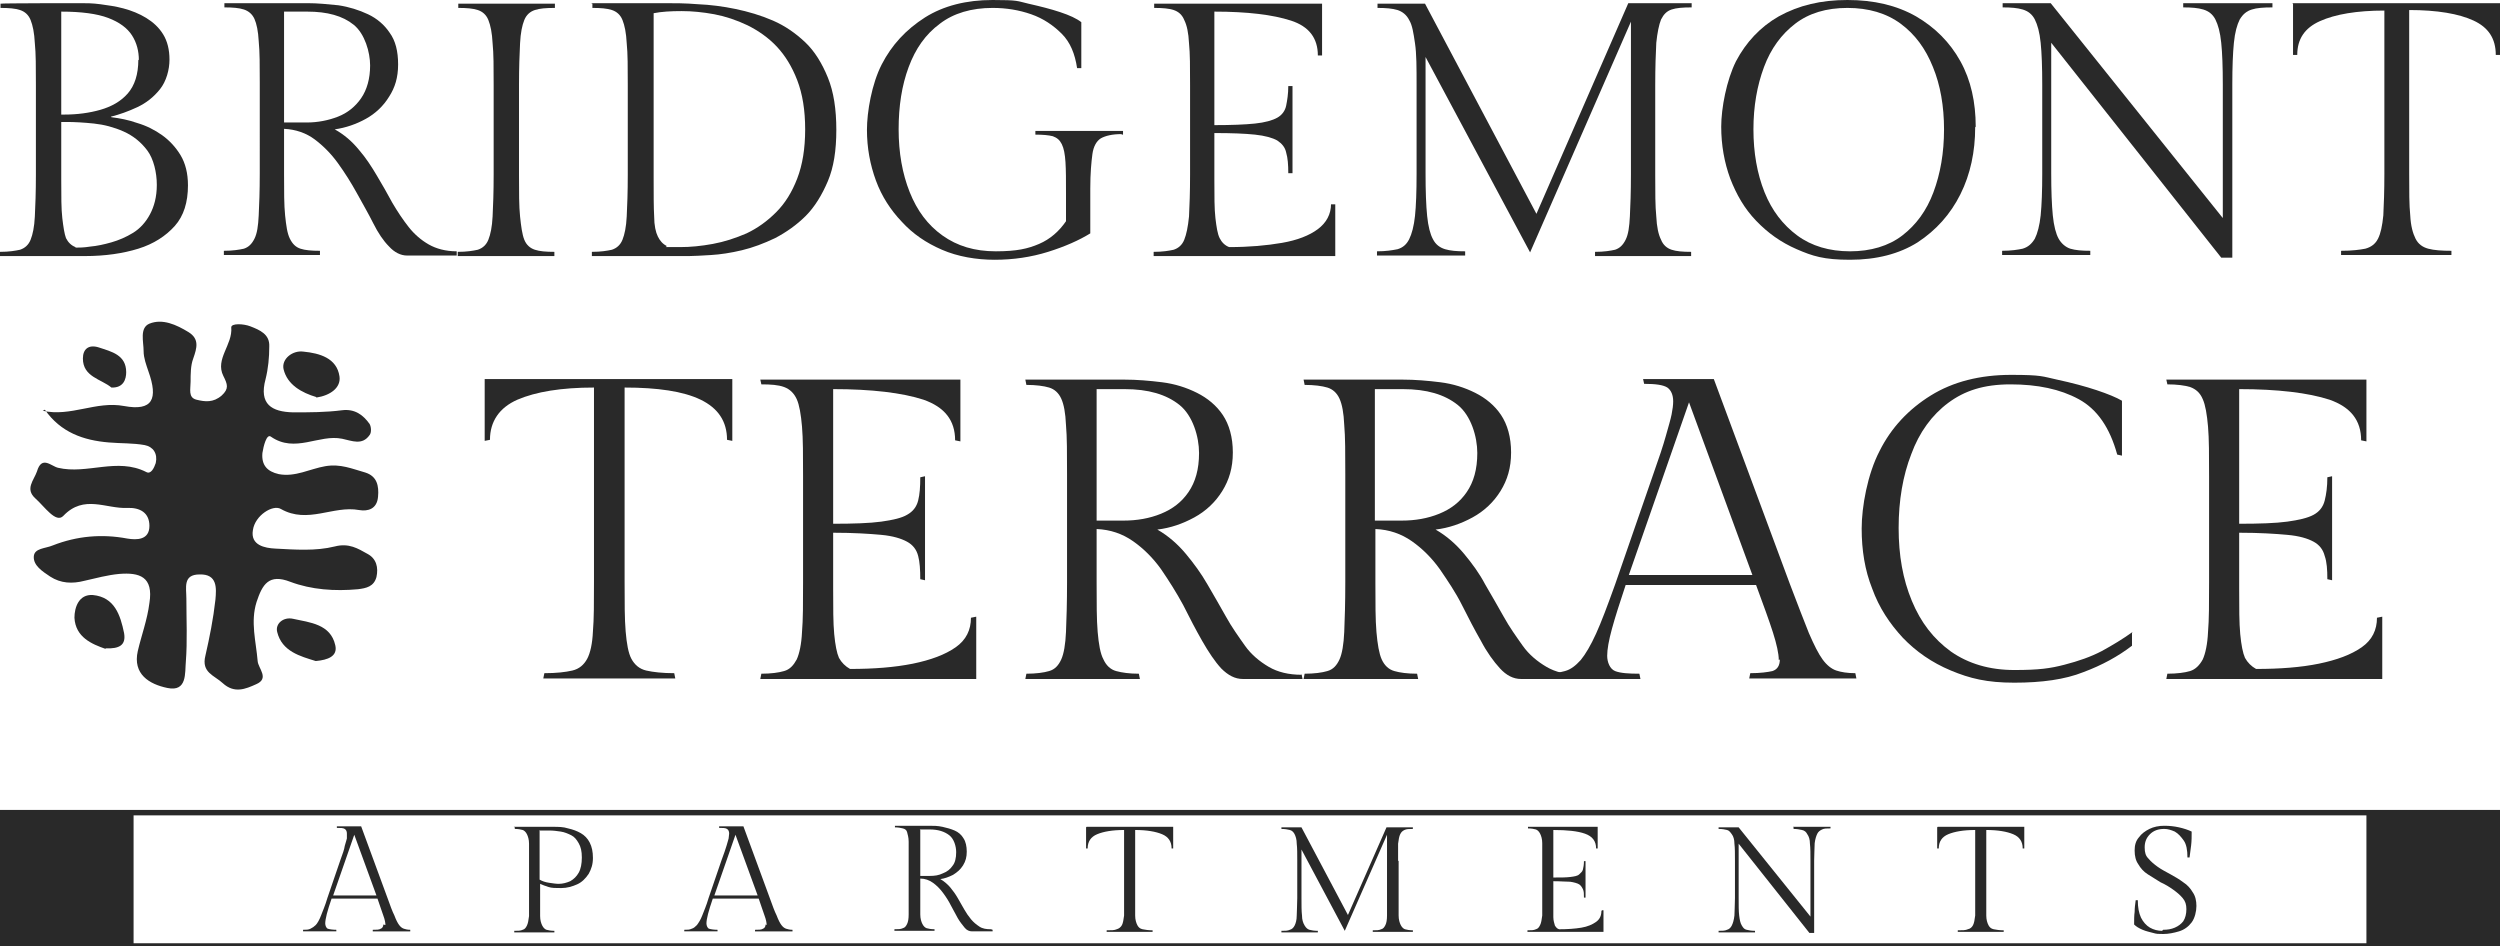
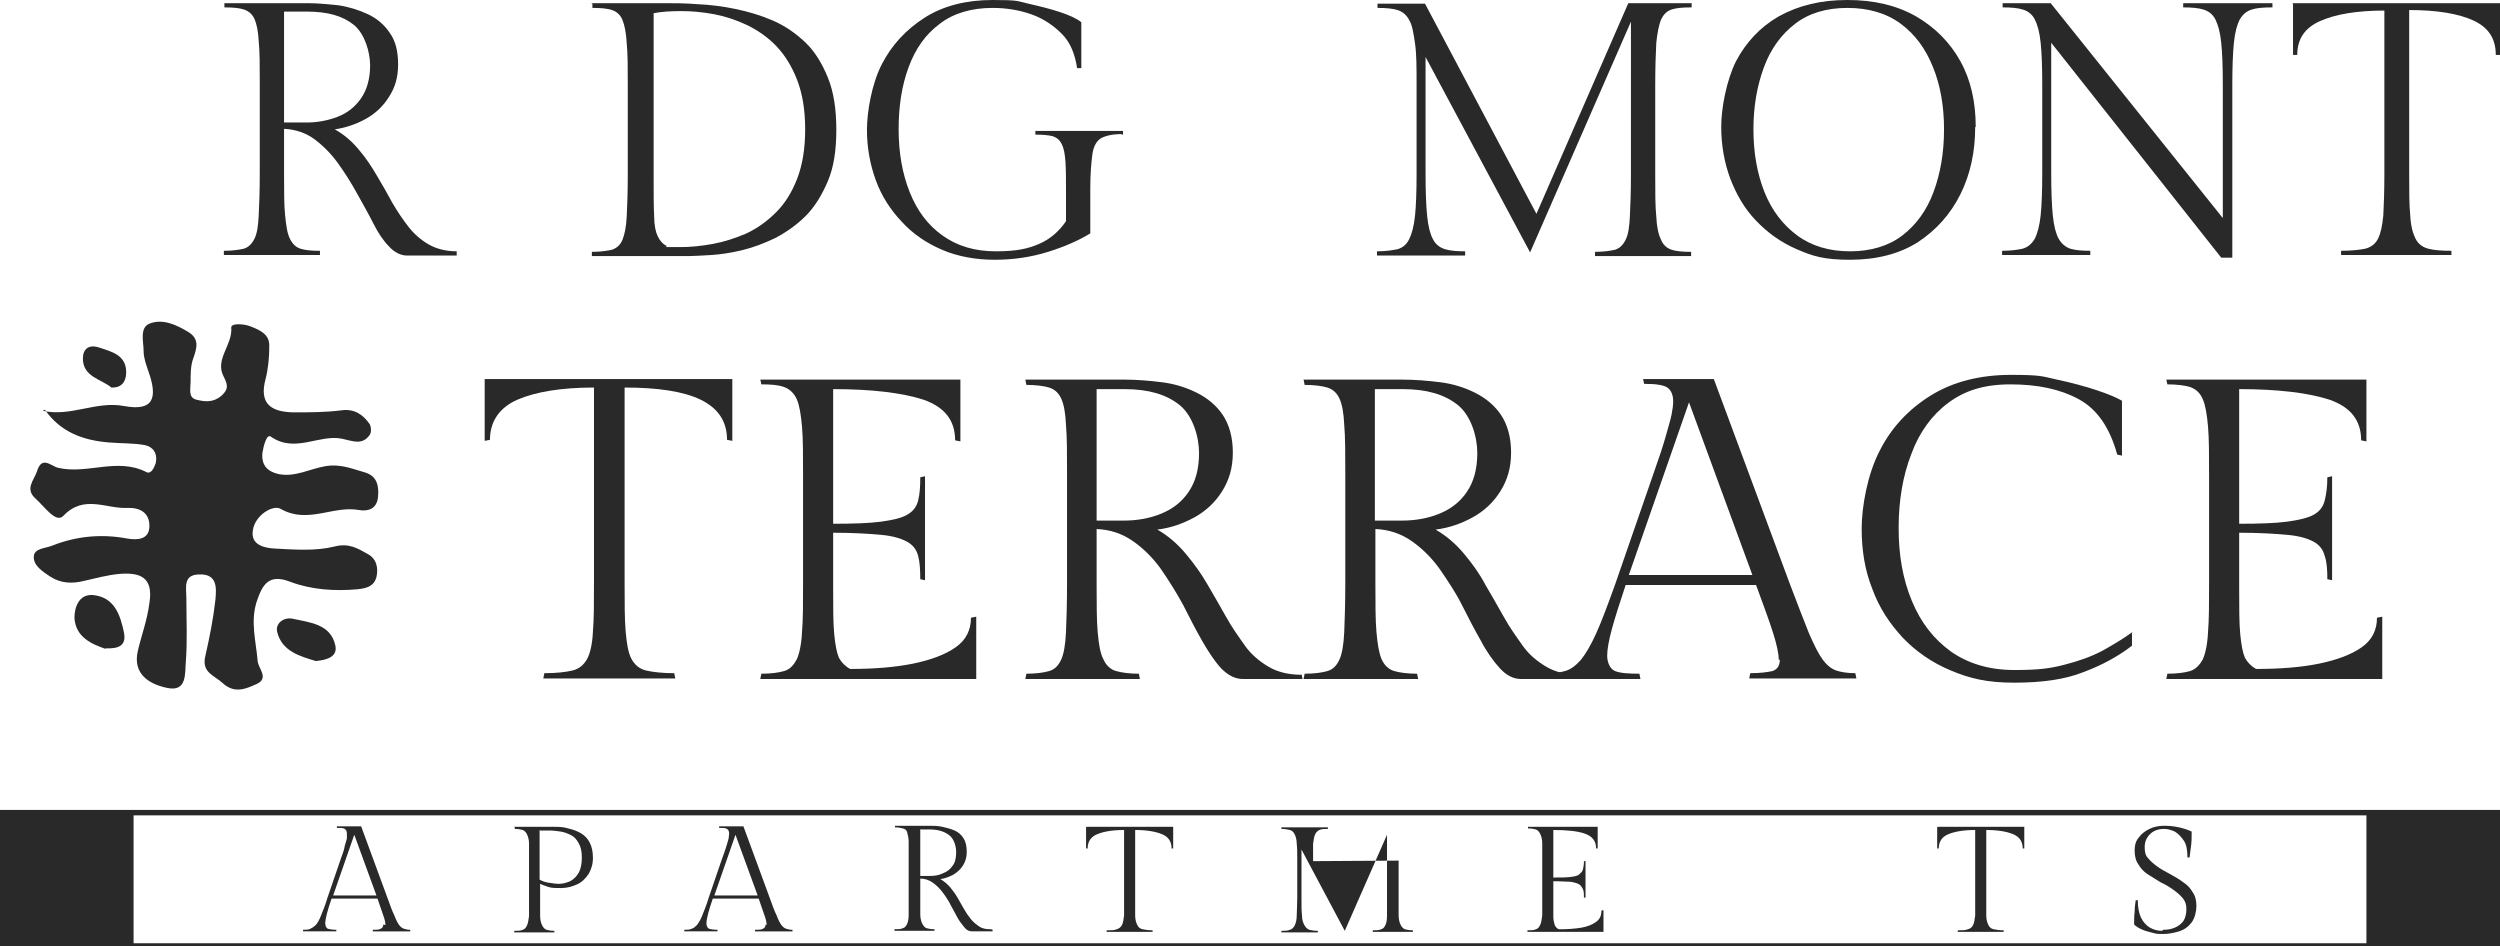
<svg xmlns="http://www.w3.org/2000/svg" version="1.1" viewBox="0 0 473.5 179.2">
  <defs>
    <style>
      .cls-1 {
        fill: #292929;
      }
    </style>
  </defs>
  <g>
    <g id="Layer_1">
      <g>
-         <path class="cls-1" d="M21.1,22.2c1.6.2,3.2.5,4.9,1.1,1.7.5,3.3,1.3,4.7,2.3s2.6,2.3,3.5,3.8,1.4,3.4,1.4,5.7c0,3.2-.8,5.8-2.5,7.7s-4,3.4-6.9,4.3c-2.9.9-6.3,1.4-10.1,1.4H0v-.8c1.7,0,2.9-.2,3.8-.4.9-.3,1.6-.9,2-1.9.4-1,.7-2.4.8-4.4s.2-4.6.2-7.9v-17c0-3.3,0-6-.2-7.9-.1-2-.4-3.4-.8-4.4-.4-1-1.1-1.6-2-1.9-.9-.3-2.1-.4-3.7-.4v-.8C0,.6,15.3.6,15.3.6c1,0,2.2,0,3.7.2s2.9.4,4.4.8c1.5.4,3,1,4.3,1.8,1.3.8,2.4,1.8,3.2,3.1.8,1.3,1.2,2.9,1.2,4.8s-.6,4.1-1.8,5.6c-1.2,1.5-2.6,2.6-4.3,3.4s-3.4,1.4-5,1.8h0ZM26.3,11.4c0-1.7-.4-3.3-1.3-4.7-.9-1.4-2.4-2.5-4.5-3.3s-5.1-1.2-8.9-1.2v19.5h.6c2.4,0,4.7-.3,6.8-.9s3.9-1.6,5.2-3.1c1.3-1.5,2-3.6,2-6.4h0ZM14.3,46.9c.6,0,1.6,0,2.8-.2,1.2-.1,2.6-.4,4-.8s2.8-1,4.1-1.8c1.3-.8,2.4-2,3.2-3.5.8-1.5,1.3-3.3,1.3-5.6s-.6-4.9-1.8-6.5-2.7-2.8-4.5-3.6c-1.8-.8-3.7-1.3-5.6-1.5-1.9-.2-3.7-.3-5.2-.3h-1v10.9c0,3.1,0,5.6.2,7.3s.4,3,.7,3.8c.4.8,1,1.4,1.8,1.7h0Z" />
        <path class="cls-1" d="M86.5,47.6v.8c.1,0-9.4,0-9.4,0-1.2,0-2.4-.6-3.4-1.7-1.1-1.1-2.1-2.6-3-4.4s-2-3.7-3.1-5.7c-1.1-2-2.3-3.9-3.6-5.7-1.3-1.8-2.8-3.3-4.4-4.5s-3.6-1.9-5.8-2v8.5c0,3.3,0,6,.2,7.9s.4,3.4.9,4.4c.5,1,1.1,1.6,2,1.9s2.1.4,3.7.4v.8c.1,0-18.2,0-18.2,0v-.8c1.7,0,2.9-.2,3.8-.4.9-.3,1.5-.9,2-1.9s.7-2.4.8-4.4c.1-2,.2-4.6.2-7.9V15.7c0-3.3,0-5.9-.2-7.9-.1-1.9-.4-3.3-.8-4.2-.4-.9-1.1-1.5-2-1.8s-2.1-.4-3.7-.4v-.8c-.1,0,15.7,0,15.7,0,2,0,3.9.2,5.9.4,2,.3,3.9.9,5.6,1.7,1.7.8,3.1,2,4.1,3.5,1.1,1.5,1.6,3.5,1.6,6s-.6,4.4-1.7,6.1c-1.1,1.8-2.6,3.2-4.4,4.2s-3.8,1.7-5.9,2c1.8,1,3.3,2.3,4.6,3.9,1.3,1.5,2.4,3.2,3.4,4.9,1,1.7,2,3.4,2.9,5.1,1,1.7,2,3.2,3.1,4.6,1.1,1.4,2.4,2.5,3.8,3.3s3.2,1.3,5.3,1.3h0ZM53.8,2.2v21h4.3c2.1,0,4.1-.4,5.9-1.1,1.8-.7,3.3-1.9,4.4-3.5,1.1-1.6,1.7-3.7,1.7-6.2s-1-6-3.1-7.7c-2.1-1.7-5-2.5-8.8-2.5h-4.5Z" />
-         <path class="cls-1" d="M98.3,16.1v17c0,3.3,0,6,.2,7.9s.4,3.4.8,4.4c.4,1,1.1,1.6,2,1.9.9.3,2.1.4,3.7.4v.8c.1,0-18.3,0-18.3,0v-.8c1.7,0,2.9-.2,3.8-.4.9-.3,1.6-.9,2-1.9.4-1,.7-2.4.8-4.4s.2-4.6.2-7.9v-17c0-3.3,0-6-.2-7.9-.1-2-.4-3.4-.8-4.4-.4-1-1.1-1.6-2-1.9-.9-.3-2.1-.4-3.7-.4v-.8c-.1,0,18.3,0,18.3,0v.8c-1.7,0-2.9.1-3.8.4-.9.3-1.6.9-2,1.9-.4,1-.7,2.4-.8,4.4-.1,2-.2,4.6-.2,7.9Z" />
        <path class="cls-1" d="M112,.6h13.8c1.9,0,4,0,6.4.2,2.3.1,4.7.4,7.1.9,2.4.5,4.8,1.2,7.1,2.2,2.3,1,4.3,2.4,6.1,4.1,1.8,1.7,3.2,4,4.3,6.7,1.1,2.7,1.6,6,1.6,9.9s-.5,7.1-1.6,9.7-2.5,4.9-4.2,6.6-3.7,3.1-5.8,4.2c-2.1,1-4.2,1.8-6.3,2.3-2.1.5-4.1.8-5.8.9-1.8.1-3.2.2-4.2.2h-18.4v-.8c1.7,0,2.9-.2,3.8-.4.9-.3,1.6-.9,2-1.9.4-1,.7-2.4.8-4.4.1-2,.2-4.6.2-7.9v-17c0-3.3,0-6-.2-7.9-.1-2-.4-3.4-.8-4.4-.4-1-1.1-1.6-2-1.9-.9-.3-2.1-.4-3.7-.4v-.8c-.1,0-.1,0-.1,0ZM126.1,46.8c.4,0,.8,0,1.3,0h1.4c2,0,4-.2,6.2-.6,2.2-.4,4.3-1.1,6.4-2,2.1-1,3.9-2.3,5.6-4s3-3.8,4-6.4c1-2.6,1.5-5.7,1.5-9.3s-.5-6.7-1.5-9.3-2.3-4.7-3.9-6.4c-1.6-1.7-3.5-3-5.5-4-2.1-1-4.2-1.7-6.3-2.1-2.2-.4-4.2-.6-6.2-.6s-3.8.1-5.3.4v31.2c0,3.1,0,5.6.1,7.3,0,1.7.3,3,.7,3.8s.9,1.4,1.7,1.8h0Z" />
        <path class="cls-1" d="M212.4,25.4c-1.7,0-3,.3-3.9.8-.8.5-1.4,1.5-1.6,3-.2,1.5-.4,3.6-.4,6.5v8.5c-2.1,1.3-4.8,2.5-8,3.5s-6.6,1.5-10.1,1.5-7-.6-10-1.9-5.5-3-7.6-5.3c-2.1-2.2-3.8-4.8-4.9-7.8-1.1-3-1.7-6.2-1.7-9.6s.9-8.7,2.8-12.4,4.6-6.6,8.2-8.9C178.7,1.1,183,0,188,0s4.6.2,6.8.7c2.2.5,4.2,1,6,1.6,1.8.6,3.1,1.2,4,1.9v8.7h-.8c-.4-2.7-1.3-4.9-2.9-6.5s-3.5-2.9-5.8-3.7c-2.3-.8-4.7-1.2-7.3-1.2-4,0-7.4,1-10,3-2.7,2-4.6,4.7-5.9,8.2-1.3,3.5-1.9,7.4-1.9,11.8s.7,8.4,2.1,11.9,3.4,6.2,6.2,8.2,6.1,3,10.1,3,6.1-.5,8.2-1.4,3.8-2.4,5.1-4.3v-5.3c0-2.5,0-4.4-.1-5.9s-.3-2.6-.7-3.4c-.4-.8-.9-1.2-1.7-1.5-.8-.2-1.9-.3-3.3-.3v-.7c-.1,0,16.6,0,16.6,0v.7c-.1,0-.2,0-.2,0Z" />
-         <path class="cls-1" d="M252.1,38.7h.8c0-.1,0,9.8,0,9.8h-34.4v-.8c1.7,0,2.9-.2,3.8-.4.9-.3,1.6-.9,2-1.9s.7-2.4.9-4.4c.1-2,.2-4.6.2-7.9v-17c0-3.3,0-6-.2-7.9-.1-2-.4-3.4-.9-4.4-.4-1-1.1-1.6-2-1.9-.9-.3-2.1-.4-3.7-.4v-.8c-.1,0,31.8,0,31.8,0v9.8h-.8c0-3.3-1.7-5.5-5.1-6.6-3.4-1.1-8.2-1.7-14.5-1.7v21.5c3.2,0,5.8-.1,7.7-.3,1.9-.2,3.3-.6,4.2-1.1.9-.5,1.5-1.3,1.7-2.3s.4-2.2.4-3.7h.8c0-.1,0,16.5,0,16.5h-.8c0-1.6-.1-2.9-.4-3.9-.2-1-.8-1.7-1.7-2.3-.9-.5-2.3-.9-4.2-1.1-1.9-.2-4.4-.3-7.7-.3v8.8c0,3.1,0,5.6.2,7.3s.4,3,.8,3.8c.4.8,1,1.4,1.8,1.7,3.8,0,7.1-.3,10-.8s5.2-1.4,6.8-2.6c1.6-1.2,2.5-2.8,2.5-4.8h0Z" />
        <path class="cls-1" d="M313.5,16.1v17c0,3.3,0,6,.2,7.9.1,2,.4,3.4.9,4.4.4,1,1.1,1.6,2,1.9s2.1.4,3.7.4v.8c.1,0-18.2,0-18.2,0v-.8c1.7,0,2.9-.2,3.8-.4.9-.3,1.5-.9,2-1.9s.7-2.4.8-4.4c.1-2,.2-4.6.2-7.9V4.1l-19.1,43.7-19.8-37v22.1c0,3.3.1,6,.3,8,.2,2,.6,3.5,1.1,4.4.5,1,1.3,1.6,2.3,1.9,1,.3,2.2.4,3.8.4v.8c.1,0-16.7,0-16.7,0v-.8c1.7,0,2.9-.2,3.9-.4,1-.3,1.7-.9,2.2-1.9s.9-2.5,1.1-4.4.3-4.6.3-8v-16.7c0-3.4,0-6-.3-8s-.5-3.4-1.1-4.4c-.5-1-1.3-1.6-2.2-1.9-1-.3-2.2-.4-3.8-.4v-.8c-.1,0,9,0,9,0l21.1,39.8L308.4.6h12v.8c-1.7,0-2.9.1-3.8.4-.9.3-1.5.9-2,1.9-.4,1-.7,2.5-.9,4.4-.1,2-.2,4.6-.2,7.9h0Z" />
        <path class="cls-1" d="M374.1,24.1c0,4.6-.9,8.9-2.8,12.7-1.9,3.8-4.6,6.8-8.1,9.1-3.5,2.2-7.8,3.3-12.8,3.3s-7.1-.7-10.1-2c-3-1.3-5.5-3.1-7.7-5.4s-3.7-4.9-4.9-8c-1.1-3-1.7-6.3-1.7-9.8s1-8.8,2.8-12.4c1.9-3.6,4.6-6.5,8.1-8.5C340.7,1,344.9,0,349.9,0s9.3,1,13,3.1c3.6,2.1,6.4,4.9,8.4,8.5s2.9,7.8,2.9,12.4h0ZM368.2,24.5c0-4.4-.7-8.4-2.1-11.8-1.4-3.5-3.4-6.2-6.1-8.2s-6.1-3-10.1-3-7.3,1-9.9,3-4.6,4.7-5.9,8.2c-1.3,3.5-2,7.4-2,11.8s.7,8.4,2.1,11.9c1.4,3.5,3.5,6.2,6.2,8.2,2.7,2,6.1,3,10,3s7.3-1,9.9-3,4.6-4.7,5.9-8.2,2-7.4,2-11.9h0Z" />
        <path class="cls-1" d="M413.4.6h17v.8c-1.7,0-3,.1-3.9.4-1,.3-1.7.9-2.3,1.9-.5,1-.9,2.4-1.1,4.4-.2,2-.3,4.6-.3,7.9v32.8h-2.1l-32.2-40.7v24.7c0,3.3.1,6,.3,8s.6,3.5,1.1,4.4,1.3,1.6,2.2,1.9c1,.3,2.2.4,3.8.4v.8c.1,0-16.7,0-16.7,0v-.8c1.7,0,3-.2,3.9-.4,1-.3,1.7-.9,2.3-1.9.5-1,.9-2.5,1.1-4.4.2-2,.3-4.6.3-8V16c0-3.3-.1-6-.3-7.9-.2-2-.6-3.4-1.1-4.4-.5-1-1.3-1.6-2.3-1.9s-2.2-.4-3.8-.4v-.8c-.1,0,9.1,0,9.1,0l32.6,40.7V16c0-3.3-.1-6-.3-7.9-.2-2-.6-3.4-1.1-4.4-.5-1-1.3-1.6-2.3-1.9s-2.2-.4-3.8-.4v-.8c-.1,0-.1,0-.1,0Z" />
        <path class="cls-1" d="M434.1.6h39.4v9.8h-.8c0-3.1-1.4-5.2-4.2-6.5-2.8-1.3-6.9-2-12.2-2v31c0,3.3,0,6,.2,7.9.1,2,.5,3.4,1,4.4.5,1,1.3,1.6,2.4,1.9,1.1.3,2.6.4,4.4.4v.8c.1,0-20.9,0-20.9,0v-.8c2.1,0,3.6-.2,4.6-.4,1.1-.3,1.9-.9,2.4-1.9.5-1,.8-2.4,1-4.4.1-2,.2-4.6.2-7.9V2c-5.2,0-9.3.7-12.2,2s-4.3,3.4-4.3,6.4h-.8c0,.1,0-9.7,0-9.7h0Z" />
      </g>
      <g>
        <path class="cls-1" d="M92,71.8h46.7v11.7l-1-.2c0-3.5-1.7-6-5-7.6s-8.2-2.3-14.4-2.3v36.8c0,3.9,0,7.1.2,9.4.2,2.3.5,4.1,1.1,5.2.6,1.1,1.5,1.9,2.8,2.2,1.3.3,3.1.5,5.3.5l.2,1h-25l.2-1c2.3,0,4-.2,5.3-.5s2.2-1.1,2.8-2.2c.6-1.1,1-2.9,1.1-5.2.2-2.3.2-5.5.2-9.4v-36.8c-6.2,0-11,.8-14.5,2.3-3.4,1.5-5.2,4.1-5.2,7.6l-1,.2v-11.7h0Z" />
        <path class="cls-1" d="M183.9,117l1-.2v11.8h-40.9l.2-1c1.8,0,3.3-.2,4.3-.5,1.1-.3,1.8-1.1,2.4-2.2.5-1.1.9-2.9,1-5.2.2-2.3.2-5.5.2-9.4v-20.1c0-3.9,0-7.1-.2-9.4-.2-2.3-.5-4.1-1-5.2s-1.3-1.9-2.4-2.3-2.5-.5-4.3-.5l-.2-.9h37.9v11.7l-1-.2c0-3.8-2-6.3-6-7.7-4-1.3-9.8-2-17.1-2v25.5c3.8,0,6.9-.1,9.1-.4,2.2-.3,3.9-.7,4.9-1.3,1.1-.6,1.8-1.5,2.1-2.7.3-1.2.4-2.6.4-4.4l.9-.2v19.7l-.9-.2c0-1.8-.1-3.3-.4-4.4-.3-1.2-1-2.1-2.1-2.7-1.1-.6-2.7-1.1-4.9-1.3-2.2-.2-5.2-.4-9.1-.4v10.5c0,3.7,0,6.6.2,8.7.2,2.1.5,3.6.9,4.5.5.9,1.2,1.6,2.1,2.1,4.5,0,8.4-.3,11.9-1,3.4-.7,6.1-1.7,8.1-3.1s2.9-3.3,2.9-5.6h0Z" />
        <path class="cls-1" d="M246.5,127.6l.2,1h-11.3c-1.5,0-2.8-.7-4.1-2-1.2-1.3-2.4-3.1-3.6-5.2s-2.4-4.4-3.6-6.8c-1.3-2.4-2.7-4.6-4.2-6.8-1.5-2.1-3.3-3.9-5.3-5.3s-4.3-2.2-6.9-2.3v10.1c0,3.9,0,7.1.2,9.4s.5,4.1,1.1,5.2c.5,1.1,1.3,1.9,2.4,2.2,1.1.3,2.5.5,4.3.5l.2,1h-21.7l.2-1c1.8,0,3.3-.2,4.3-.5,1.1-.3,1.8-1.1,2.3-2.2.5-1.1.8-2.9.9-5.2.1-2.3.2-5.5.2-9.4v-20.5c0-3.9,0-7.1-.2-9.3-.1-2.3-.4-3.9-.9-5-.5-1.1-1.3-1.8-2.3-2.1s-2.5-.5-4.3-.5l-.2-1h18.8c2.3,0,4.7.2,7.1.5s4.6,1,6.6,2,3.7,2.4,4.9,4.2c1.2,1.8,1.9,4.2,1.9,7.1s-.7,5.2-2,7.3-3.1,3.8-5.3,5-4.5,2-7,2.3c2.1,1.2,3.9,2.8,5.4,4.6,1.5,1.8,2.9,3.7,4.1,5.8,1.2,2.1,2.4,4.1,3.5,6.1s2.4,3.8,3.6,5.5,2.8,3,4.5,4,3.8,1.5,6.2,1.5ZM207.7,73.7v24.9h5.1c2.5,0,4.9-.4,7.1-1.3,2.2-.9,3.9-2.2,5.2-4.1,1.3-1.9,2-4.3,2-7.4s-1.2-7.1-3.7-9.1-5.9-3-10.4-3h-5.3Z" />
        <path class="cls-1" d="M299.2,127.6l.2,1h-11.3c-1.5,0-2.8-.7-4-2-1.2-1.3-2.5-3.1-3.6-5.2-1.2-2.1-2.4-4.4-3.6-6.8s-2.7-4.6-4.2-6.8c-1.5-2.1-3.3-3.9-5.3-5.3s-4.3-2.2-6.9-2.3v10.1c0,3.9,0,7.1.2,9.4s.5,4.1,1,5.2c.5,1.1,1.3,1.9,2.4,2.2,1,.3,2.5.5,4.3.5l.2,1h-21.7l.2-1c1.8,0,3.3-.2,4.3-.5,1.1-.3,1.8-1.1,2.3-2.2.5-1.1.8-2.9.9-5.2.1-2.3.2-5.5.2-9.4v-20.5c0-3.9,0-7.1-.2-9.3-.1-2.3-.4-3.9-.9-5-.5-1.1-1.3-1.8-2.3-2.1s-2.5-.5-4.3-.5l-.2-1h18.8c2.3,0,4.7.2,7.1.5s4.6,1,6.6,2,3.7,2.4,4.9,4.2c1.2,1.8,1.9,4.2,1.9,7.1s-.7,5.2-2,7.3-3.1,3.8-5.3,5-4.5,2-7,2.3c2.1,1.2,3.9,2.8,5.4,4.6,1.5,1.8,2.9,3.7,4,5.8,1.2,2.1,2.4,4.1,3.5,6.1s2.4,3.8,3.6,5.5,2.8,3,4.5,4,3.8,1.5,6.2,1.5h0ZM260.4,73.7v24.9h5.1c2.5,0,4.9-.4,7.1-1.3,2.2-.9,3.9-2.2,5.2-4.1s2-4.3,2-7.4-1.2-7.1-3.7-9.1-5.9-3-10.4-3h-5.3Z" />
        <path class="cls-1" d="M336.9,125c0-1.2-.4-3-1.1-5.2s-1.8-5.2-3.2-9h-24.7c-1.1,3.3-2,6.1-2.6,8.3-.6,2.2-.9,3.9-.9,5.1s.5,2.5,1.5,2.9,2.6.5,4.6.5l.2,1h-18.2l.2-1c1.4,0,2.6-.2,3.7-.5s2-1,3-2.1c.9-1.1,1.9-2.8,2.9-5s2.2-5.4,3.6-9.3l7.2-20.8c1.1-3.1,1.9-5.5,2.4-7.3.5-1.8.9-3.1,1.1-4.1.2-1,.3-1.8.3-2.5,0-1.2-.4-2.1-1.1-2.6-.8-.5-2.2-.7-4.4-.7l-.2-.9h13.4l14.4,38.8c1.5,3.9,2.7,7.1,3.6,9.3,1,2.3,1.8,3.9,2.6,5,.8,1.1,1.7,1.8,2.6,2.1.9.3,2.1.5,3.6.5l.2,1h-20.3l.2-1c1.9,0,3.3-.2,4.2-.4.9-.3,1.4-1,1.4-2.2h0ZM319.9,76.2l-11.4,32.7h23.4l-12-32.7h0Z" />
        <path class="cls-1" d="M403.8,119.9v2.4c-2.6,2-5.7,3.7-9.2,5-3.5,1.4-7.9,2-13.1,2s-8.4-.8-12-2.3-6.6-3.6-9.1-6.2c-2.5-2.7-4.5-5.7-5.8-9.3-1.4-3.5-2-7.3-2-11.4s1.1-10.3,3.4-14.7c2.2-4.4,5.5-7.9,9.7-10.5s9.3-3.9,15.2-3.9,5.9.3,8.7.9c2.8.6,5.4,1.3,7.5,2s3.8,1.4,4.8,2v10.4l-.9-.2c-1.4-5.1-3.8-8.6-7.3-10.5s-7.8-2.8-12.9-2.8-8.7,1.2-11.8,3.5c-3.1,2.3-5.5,5.6-7,9.7-1.6,4.1-2.4,8.8-2.4,14s.8,9.7,2.5,13.8c1.7,4.1,4.1,7.2,7.4,9.6,3.3,2.3,7.3,3.5,12,3.5s6.8-.3,9.5-1,5-1.5,7.1-2.6c2-1.1,4-2.3,5.8-3.6h0Z" />
        <path class="cls-1" d="M450.2,117l1-.2v11.8h-40.9l.2-1c1.8,0,3.3-.2,4.3-.5s1.8-1.1,2.4-2.2c.5-1.1.9-2.9,1-5.2.2-2.3.2-5.5.2-9.4v-20.1c0-3.9,0-7.1-.2-9.4-.2-2.3-.5-4.1-1-5.2-.5-1.2-1.3-1.9-2.4-2.3-1-.3-2.5-.5-4.3-.5l-.2-.9h37.9v11.7l-1-.2c0-3.8-2-6.3-6-7.7-4-1.3-9.8-2-17.1-2v25.5c3.8,0,6.9-.1,9.1-.4s3.9-.7,5-1.3c1.1-.6,1.8-1.5,2.1-2.7.3-1.2.5-2.6.5-4.4l.9-.2v19.7l-.9-.2c0-1.8-.1-3.3-.5-4.4-.3-1.2-1-2.1-2.1-2.7-1.1-.6-2.7-1.1-5-1.3-2.2-.2-5.2-.4-9.1-.4v10.5c0,3.7,0,6.6.2,8.7.2,2.1.5,3.6.9,4.5.5.9,1.2,1.6,2.1,2.1,4.5,0,8.5-.3,11.9-1s6.1-1.7,8.1-3.1,2.9-3.3,2.9-5.6h0Z" />
      </g>
      <g>
        <path class="cls-1" d="M8.1,77.8c5.3,1.2,10.1-1.9,15.4-.9,5.4,1,6.5-1.3,4.6-6.6-.4-1.2-.9-2.5-.9-3.8,0-1.8-.8-4.4,1.1-5.2,2.5-1,5.1.2,7.4,1.6,2.1,1.3,1.6,3,.9,5-.5,1.3-.5,3-.5,4.4s-.5,3,1.1,3.4c1.6.4,3.2.6,4.8-.8,1.4-1.3,1.1-2.1.3-3.7-1.6-3.2,1.8-5.9,1.5-9.2,0-.8,2.3-.7,3.6-.2,1.8.7,3.7,1.5,3.6,3.8,0,2.1-.2,4.2-.7,6.2-1.3,4.8,1.2,6.2,5.2,6.3,3.1,0,6.2,0,9.3-.4,2.4-.3,4,.9,5.2,2.6.3.5.4,1.6,0,2.1-1.4,2-3.3,1.1-5.2.7-4.4-.9-8.9,2.8-13.5-.4-.8-.6-1.4,1.8-1.6,3.1-.2,2.3.9,3.5,3.1,4,3.1.6,5.9-1,8.8-1.5,2.9-.5,5.1.5,7.6,1.2,2.2.7,2.6,2.5,2.4,4.6-.2,2.3-1.9,2.8-3.6,2.5-4.9-.9-9.7,2.7-14.8-.2-1.5-.9-4.9,1.2-5.3,4-.5,2.9,2.3,3.4,4.2,3.5,3.8.2,7.7.5,11.3-.4,2.7-.7,4.4.4,6.2,1.4,1.7.9,2.1,2.6,1.7,4.4-.5,1.8-1.9,2.1-3.5,2.3-4.4.4-8.8.1-12.8-1.4-4.1-1.6-5.3.5-6.4,3.8-1.2,3.8-.1,7.5.2,11.2.1,1.4,2.3,3.3-.3,4.4-2,.9-4.1,1.8-6.3-.2-1.6-1.5-4.1-2-3.3-5.2.8-3.5,1.5-7,1.9-10.6.2-2.2.4-4.9-3-4.8-3.2,0-2.5,2.5-2.5,4.6,0,4,.2,8-.1,11.9-.2,2.1.3,5.8-3.5,5-3.4-.7-6.6-2.6-5.6-7,.7-3,1.8-5.9,2.2-9.1.8-5-1.9-5.8-5.7-5.5-2.2.2-4.4.8-6.6,1.3-2.3.6-4.5.5-6.5-.8-1.5-1-3.2-2.1-3.1-3.8.1-1.6,2.2-1.5,3.6-2.1,4.6-1.8,9.3-2.2,14.1-1.3,1.8.3,4.2.3,4.2-2.4,0-2.5-1.8-3.5-4.2-3.4-4,.2-8.2-2.6-12.1,1.5-1.4,1.5-3.6-1.8-5.3-3.3-2-1.8-.3-3.4.3-5.1.9-3.1,2.7-1,4-.7,5.5,1.3,11.2-2,16.7.8.9.5,1.5-.8,1.8-1.7.4-1.8-.5-3.1-2.1-3.4-2.2-.4-4.5-.3-6.8-.5-4.8-.4-9.1-1.9-12.1-6.2h0Z" />
        <path class="cls-1" d="M20,122.9c-2.6-.9-5.7-2.2-5.9-5.9,0-1.9.8-4.5,3.5-4.3,4.1.4,5.2,3.8,5.9,7.2.4,2.3-.9,3-3.5,2.9Z" />
-         <path class="cls-1" d="M59.9,75.2c-2.7-.8-5.5-2.3-6.2-5.3-.4-1.9,1.7-3.6,3.8-3.3,3,.3,6.3,1.2,6.8,4.7.3,2.1-1.7,3.6-4.4,4h0Z" />
        <path class="cls-1" d="M59.8,125.2c-2.9-.9-6.4-1.8-7.3-5.5-.4-1.6,1.2-2.9,3-2.5,3.2.7,7.1,1,8,5,.5,2.1-1.4,2.8-3.7,3h0Z" />
        <path class="cls-1" d="M21.1,73.4c-1.9-1.6-5.4-2-5.4-5.5,0-1.8,1.1-2.7,3-2.1,2.4.8,5.2,1.4,5.2,4.7,0,1.3-.5,3-2.8,2.9Z" />
      </g>
      <g>
        <path class="cls-1" d="M0,153.9v25.3h473.5v-25.3H0ZM473,178.7H.5v-24.3h472.5v24.3Z" />
        <path class="cls-1" d="M-.5,153.4v26.3h474.5v-26.3H-.5ZM473,178.7H.5v-24.3h472.5v24.3Z" />
      </g>
      <rect class="cls-1" y="153.9" width="25.3" height="25.3" />
      <rect class="cls-1" x="448.2" y="153.9" width="25.3" height="25.3" />
      <g>
        <path class="cls-1" d="M73,175.2c0-.4-.1-1-.4-1.8-.3-.8-.6-1.8-1.1-3.2h-8.7c-.4,1.2-.7,2.1-.9,2.9s-.3,1.4-.3,1.8.2.9.5,1,.9.2,1.6.2v.3c0,0-6.3,0-6.3,0v-.3c.6,0,1,0,1.4-.2s.7-.4,1-.7.7-1,1-1.8.8-1.9,1.2-3.3l2.5-7.3c.4-1.1.7-1.9.8-2.6.2-.6.3-1.1.4-1.4,0-.3,0-.6,0-.9,0-.4-.1-.7-.4-.9s-.8-.2-1.5-.2v-.3c0,0,4.6,0,4.6,0l5,13.6c.5,1.4.9,2.5,1.3,3.3.3.8.6,1.4.9,1.8.3.4.6.6.9.7.3.1.7.2,1.2.2v.3c0,0-7.1,0-7.1,0v-.3c.7,0,1.2,0,1.5-.2.3-.1.5-.4.5-.8h0ZM67.1,158.1l-4,11.5h8.2l-4.2-11.5h0Z" />
        <path class="cls-1" d="M97.3,156.6h7.5c.9,0,1.9,0,2.8.3.9.2,1.7.5,2.4.9.7.4,1.3,1,1.7,1.8s.6,1.7.6,2.9-.3,2.1-.8,3c-.6.9-1.3,1.6-2.2,2s-1.9.7-3,.7-1.8,0-2.4-.2c-.6-.2-1.2-.4-1.6-.6v2.8c0,1.4,0,2.5,0,3.3,0,.8.2,1.4.4,1.8.2.4.5.7.8.8s.9.2,1.5.2v.3c0,0-7.6,0-7.6,0v-.3c.7,0,1.2,0,1.6-.2.4-.1.6-.4.8-.8.2-.4.3-1,.4-1.8,0-.8,0-1.9,0-3.3v-7.1c0-1.4,0-2.5,0-3.3,0-.8-.2-1.4-.4-1.8-.2-.4-.5-.7-.8-.8s-.9-.2-1.5-.2v-.3c0,0,0,0,0,0ZM102.2,157.2v9.4c.5.3,1.1.5,1.8.6s1.3.2,1.8.2c.8,0,1.5-.2,2.2-.5.7-.4,1.2-.9,1.6-1.6s.6-1.7.6-2.9-.2-2-.6-2.7c-.4-.7-.8-1.2-1.4-1.5s-1.3-.6-2-.7c-.7-.1-1.4-.2-2.1-.2h-1.8Z" />
        <path class="cls-1" d="M145.2,175.2c0-.4-.1-1-.4-1.8-.3-.8-.6-1.8-1.1-3.2h-8.7c-.4,1.2-.7,2.1-.9,2.9s-.3,1.4-.3,1.8.2.9.5,1,.9.2,1.6.2v.3c0,0-6.3,0-6.3,0v-.3c.6,0,1,0,1.4-.2.4-.1.7-.4,1-.7.3-.4.7-1,1-1.8s.8-1.9,1.2-3.3l2.5-7.3c.4-1.1.7-1.9.9-2.6.2-.6.3-1.1.4-1.4,0-.3.1-.6.1-.9,0-.4-.1-.7-.4-.9s-.8-.2-1.5-.2v-.3c0,0,4.6,0,4.6,0l5,13.6c.5,1.4.9,2.5,1.3,3.3.3.8.6,1.4.9,1.8.3.4.6.6.9.7s.7.2,1.2.2v.3c0,0-7.1,0-7.1,0v-.3c.7,0,1.2,0,1.5-.2.3-.1.5-.4.5-.8h0ZM139.3,158.1l-4,11.5h8.2l-4.2-11.5h0Z" />
        <path class="cls-1" d="M188,176.1v.3c0,0-3.9,0-3.9,0-.5,0-1-.2-1.4-.7s-.9-1.1-1.3-1.8-.8-1.5-1.3-2.4c-.4-.8-.9-1.6-1.5-2.4s-1.2-1.4-1.9-1.9-1.5-.8-2.4-.8v3.5c0,1.4,0,2.5,0,3.3,0,.8.2,1.4.4,1.8.2.4.5.7.8.8s.9.2,1.5.2v.3c0,0-7.6,0-7.6,0v-.3c.7,0,1.2,0,1.6-.2.4-.1.6-.4.8-.8s.3-1,.3-1.8c0-.8,0-1.9,0-3.3v-7.2c0-1.4,0-2.5,0-3.3,0-.8-.2-1.4-.3-1.8s-.4-.6-.8-.7-.9-.2-1.5-.2v-.3c0,0,6.5,0,6.5,0,.8,0,1.6,0,2.5.2s1.6.4,2.3.7,1.3.8,1.7,1.5c.4.6.6,1.5.6,2.5s-.2,1.8-.7,2.6-1.1,1.3-1.9,1.8c-.8.4-1.6.7-2.4.8.7.4,1.4,1,1.9,1.6s1,1.3,1.4,2,.8,1.4,1.2,2.1.8,1.3,1.3,1.9,1,1,1.6,1.4c.6.4,1.3.5,2.2.5h0ZM174.3,157.2v8.7h1.8c.9,0,1.7-.1,2.5-.5.8-.3,1.4-.8,1.8-1.4.5-.6.7-1.5.7-2.6s-.4-2.5-1.3-3.2c-.9-.7-2.1-1.1-3.7-1.1h-1.9,0Z" />
        <path class="cls-1" d="M205.8,156.6h16.4v4.1h-.3c0-1.3-.6-2.2-1.8-2.7-1.2-.5-2.9-.8-5.1-.8v12.9c0,1.4,0,2.5,0,3.3,0,.8.2,1.4.4,1.8.2.4.5.7,1,.8s1.1.2,1.9.2v.3c0,0-8.7,0-8.7,0v-.3c.9,0,1.5,0,1.9-.2.4-.1.8-.4,1-.8.2-.4.3-1,.4-1.8,0-.8,0-1.9,0-3.3v-12.9c-2.2,0-3.9.3-5.1.8-1.2.5-1.8,1.4-1.8,2.7h-.3c0,0,0-4,0-4h0Z" />
-         <path class="cls-1" d="M264.9,163v7.1c0,1.4,0,2.5,0,3.3,0,.8.2,1.4.4,1.8.2.4.5.7.8.8s.9.2,1.5.2v.3c0,0-7.6,0-7.6,0v-.3c.7,0,1.2,0,1.6-.2.4-.1.6-.4.8-.8.2-.4.3-1,.3-1.8,0-.8,0-1.9,0-3.3v-12l-8,18.2-8.2-15.4v9.2c0,1.4,0,2.5.1,3.3,0,.8.2,1.4.5,1.9s.6.7.9.8c.4.1.9.2,1.6.2v.3c0,0-6.9,0-6.9,0v-.3c.7,0,1.2,0,1.6-.2.4-.1.7-.4.9-.8.2-.4.4-1,.4-1.9,0-.8.1-1.9.1-3.3v-7c0-1.4,0-2.5-.1-3.3,0-.8-.2-1.4-.4-1.8s-.5-.7-.9-.8c-.4-.1-.9-.2-1.6-.2v-.3c0,0,3.8,0,3.8,0l8.8,16.6,7.3-16.6h5v.3c-.7,0-1.2,0-1.6.2s-.6.4-.8.8-.3,1-.4,1.8c0,.8,0,1.9,0,3.3h0Z" />
+         <path class="cls-1" d="M264.9,163v7.1c0,1.4,0,2.5,0,3.3,0,.8.2,1.4.4,1.8.2.4.5.7.8.8s.9.2,1.5.2v.3c0,0-7.6,0-7.6,0v-.3c.7,0,1.2,0,1.6-.2.4-.1.6-.4.8-.8.2-.4.3-1,.3-1.8,0-.8,0-1.9,0-3.3v-12l-8,18.2-8.2-15.4v9.2c0,1.4,0,2.5.1,3.3,0,.8.2,1.4.5,1.9s.6.7.9.8c.4.1.9.2,1.6.2v.3c0,0-6.9,0-6.9,0v-.3c.7,0,1.2,0,1.6-.2.4-.1.7-.4.9-.8.2-.4.4-1,.4-1.9,0-.8.1-1.9.1-3.3v-7c0-1.4,0-2.5-.1-3.3,0-.8-.2-1.4-.4-1.8s-.5-.7-.9-.8c-.4-.1-.9-.2-1.6-.2v-.3c0,0,3.8,0,3.8,0h5v.3c-.7,0-1.2,0-1.6.2s-.6.4-.8.8-.3,1-.4,1.8c0,.8,0,1.9,0,3.3h0Z" />
        <path class="cls-1" d="M303.4,172.4h.3c0,0,0,4.1,0,4.1h-14.4v-.3c.7,0,1.2,0,1.6-.2.4-.1.6-.4.8-.8.2-.4.3-1,.4-1.8,0-.8,0-1.9,0-3.3v-7.1c0-1.4,0-2.5,0-3.3,0-.8-.2-1.4-.4-1.8s-.5-.7-.8-.8-.9-.2-1.5-.2v-.3c0,0,13.2,0,13.2,0v4.1h-.3c0-1.4-.7-2.3-2.1-2.8s-3.4-.7-6-.7v9c1.4,0,2.4,0,3.2-.1s1.4-.2,1.7-.5.6-.5.7-.9.2-.9.2-1.6h.3c0,0,0,6.9,0,6.9h-.3c0-.7,0-1.2-.2-1.6s-.4-.7-.7-.9-1-.4-1.7-.5c-.8,0-1.8-.1-3.2-.1v3.7c0,1.3,0,2.3,0,3.1,0,.7.2,1.2.3,1.6.2.3.4.6.8.7,1.6,0,3-.1,4.2-.3s2.1-.6,2.8-1.1c.7-.5,1-1.2,1-2h0Z" />
-         <path class="cls-1" d="M339.6,156.6h7.1v.3c-.7,0-1.2,0-1.6.2s-.7.4-.9.8-.4,1-.5,1.8c0,.8-.1,1.9-.1,3.3v13.7h-.9l-13.4-16.9v10.3c0,1.4,0,2.5.1,3.3s.2,1.4.5,1.9.5.7.9.8c.4.1.9.2,1.6.2v.3c0,0-6.9,0-6.9,0v-.3c.7,0,1.2,0,1.6-.2.4-.1.7-.4.9-.8s.4-1,.5-1.9c0-.8.1-1.9.1-3.3v-7c0-1.4,0-2.5-.1-3.3,0-.8-.2-1.4-.5-1.8s-.5-.7-.9-.8-.9-.2-1.6-.2v-.3c0,0,3.8,0,3.8,0l13.6,16.9v-10.5c0-1.4,0-2.5-.1-3.3,0-.8-.2-1.4-.5-1.8-.2-.4-.5-.7-1-.8s-.9-.2-1.6-.2v-.3c0,0,0,0,0,0Z" />
        <path class="cls-1" d="M367,156.6h16.4v4.1h-.3c0-1.3-.6-2.2-1.8-2.7-1.2-.5-2.9-.8-5.1-.8v12.9c0,1.4,0,2.5,0,3.3s.2,1.4.4,1.8c.2.4.5.7,1,.8.5.1,1.1.2,1.9.2v.3c0,0-8.7,0-8.7,0v-.3c.9,0,1.5,0,1.9-.2.5-.1.8-.4,1-.8.2-.4.3-1,.4-1.8,0-.8,0-1.9,0-3.3v-12.9c-2.2,0-3.9.3-5.1.8-1.2.5-1.8,1.4-1.8,2.7h-.3c0,0,0-4,0-4h0Z" />
        <path class="cls-1" d="M409.7,176.1c.8,0,1.5-.1,2.2-.4.7-.3,1.2-.7,1.6-1.2.4-.6.6-1.4.6-2.3s-.2-1.5-.7-2.1c-.5-.6-1.1-1.1-1.8-1.6s-1.5-1-2.4-1.4c-.8-.5-1.6-1-2.4-1.5s-1.4-1.2-1.8-1.9c-.5-.7-.7-1.6-.7-2.6s.2-1.8.8-2.5c.5-.7,1.2-1.2,2-1.6s1.8-.6,2.8-.6,1.9.1,2.8.3,1.8.5,2.4.8c0,.9,0,1.8-.1,2.6s-.2,1.6-.3,2.3h-.4c0-1.4-.2-2.5-.7-3.2s-1-1.3-1.7-1.7c-.7-.3-1.3-.5-2-.5-1.1,0-2,.3-2.7,1s-1,1.5-1,2.5.2,1.6.7,2.1c.5.6,1.1,1.1,1.8,1.6s1.5.9,2.4,1.4,1.6.9,2.4,1.5c.8.5,1.4,1.2,1.8,1.9.5.7.7,1.6.7,2.6s-.3,2.3-.9,3.1-1.4,1.4-2.4,1.7-2,.5-3,.5-1.2,0-1.9-.2-1.3-.3-2-.6-1.2-.6-1.6-1c0-.9,0-1.7.1-2.4,0-.7.1-1.5.2-2.2h.4c0,1.4.2,2.4.6,3.3.4.8,1,1.5,1.7,1.9.7.4,1.5.6,2.3.6h0Z" />
      </g>
    </g>
  </g>
</svg>